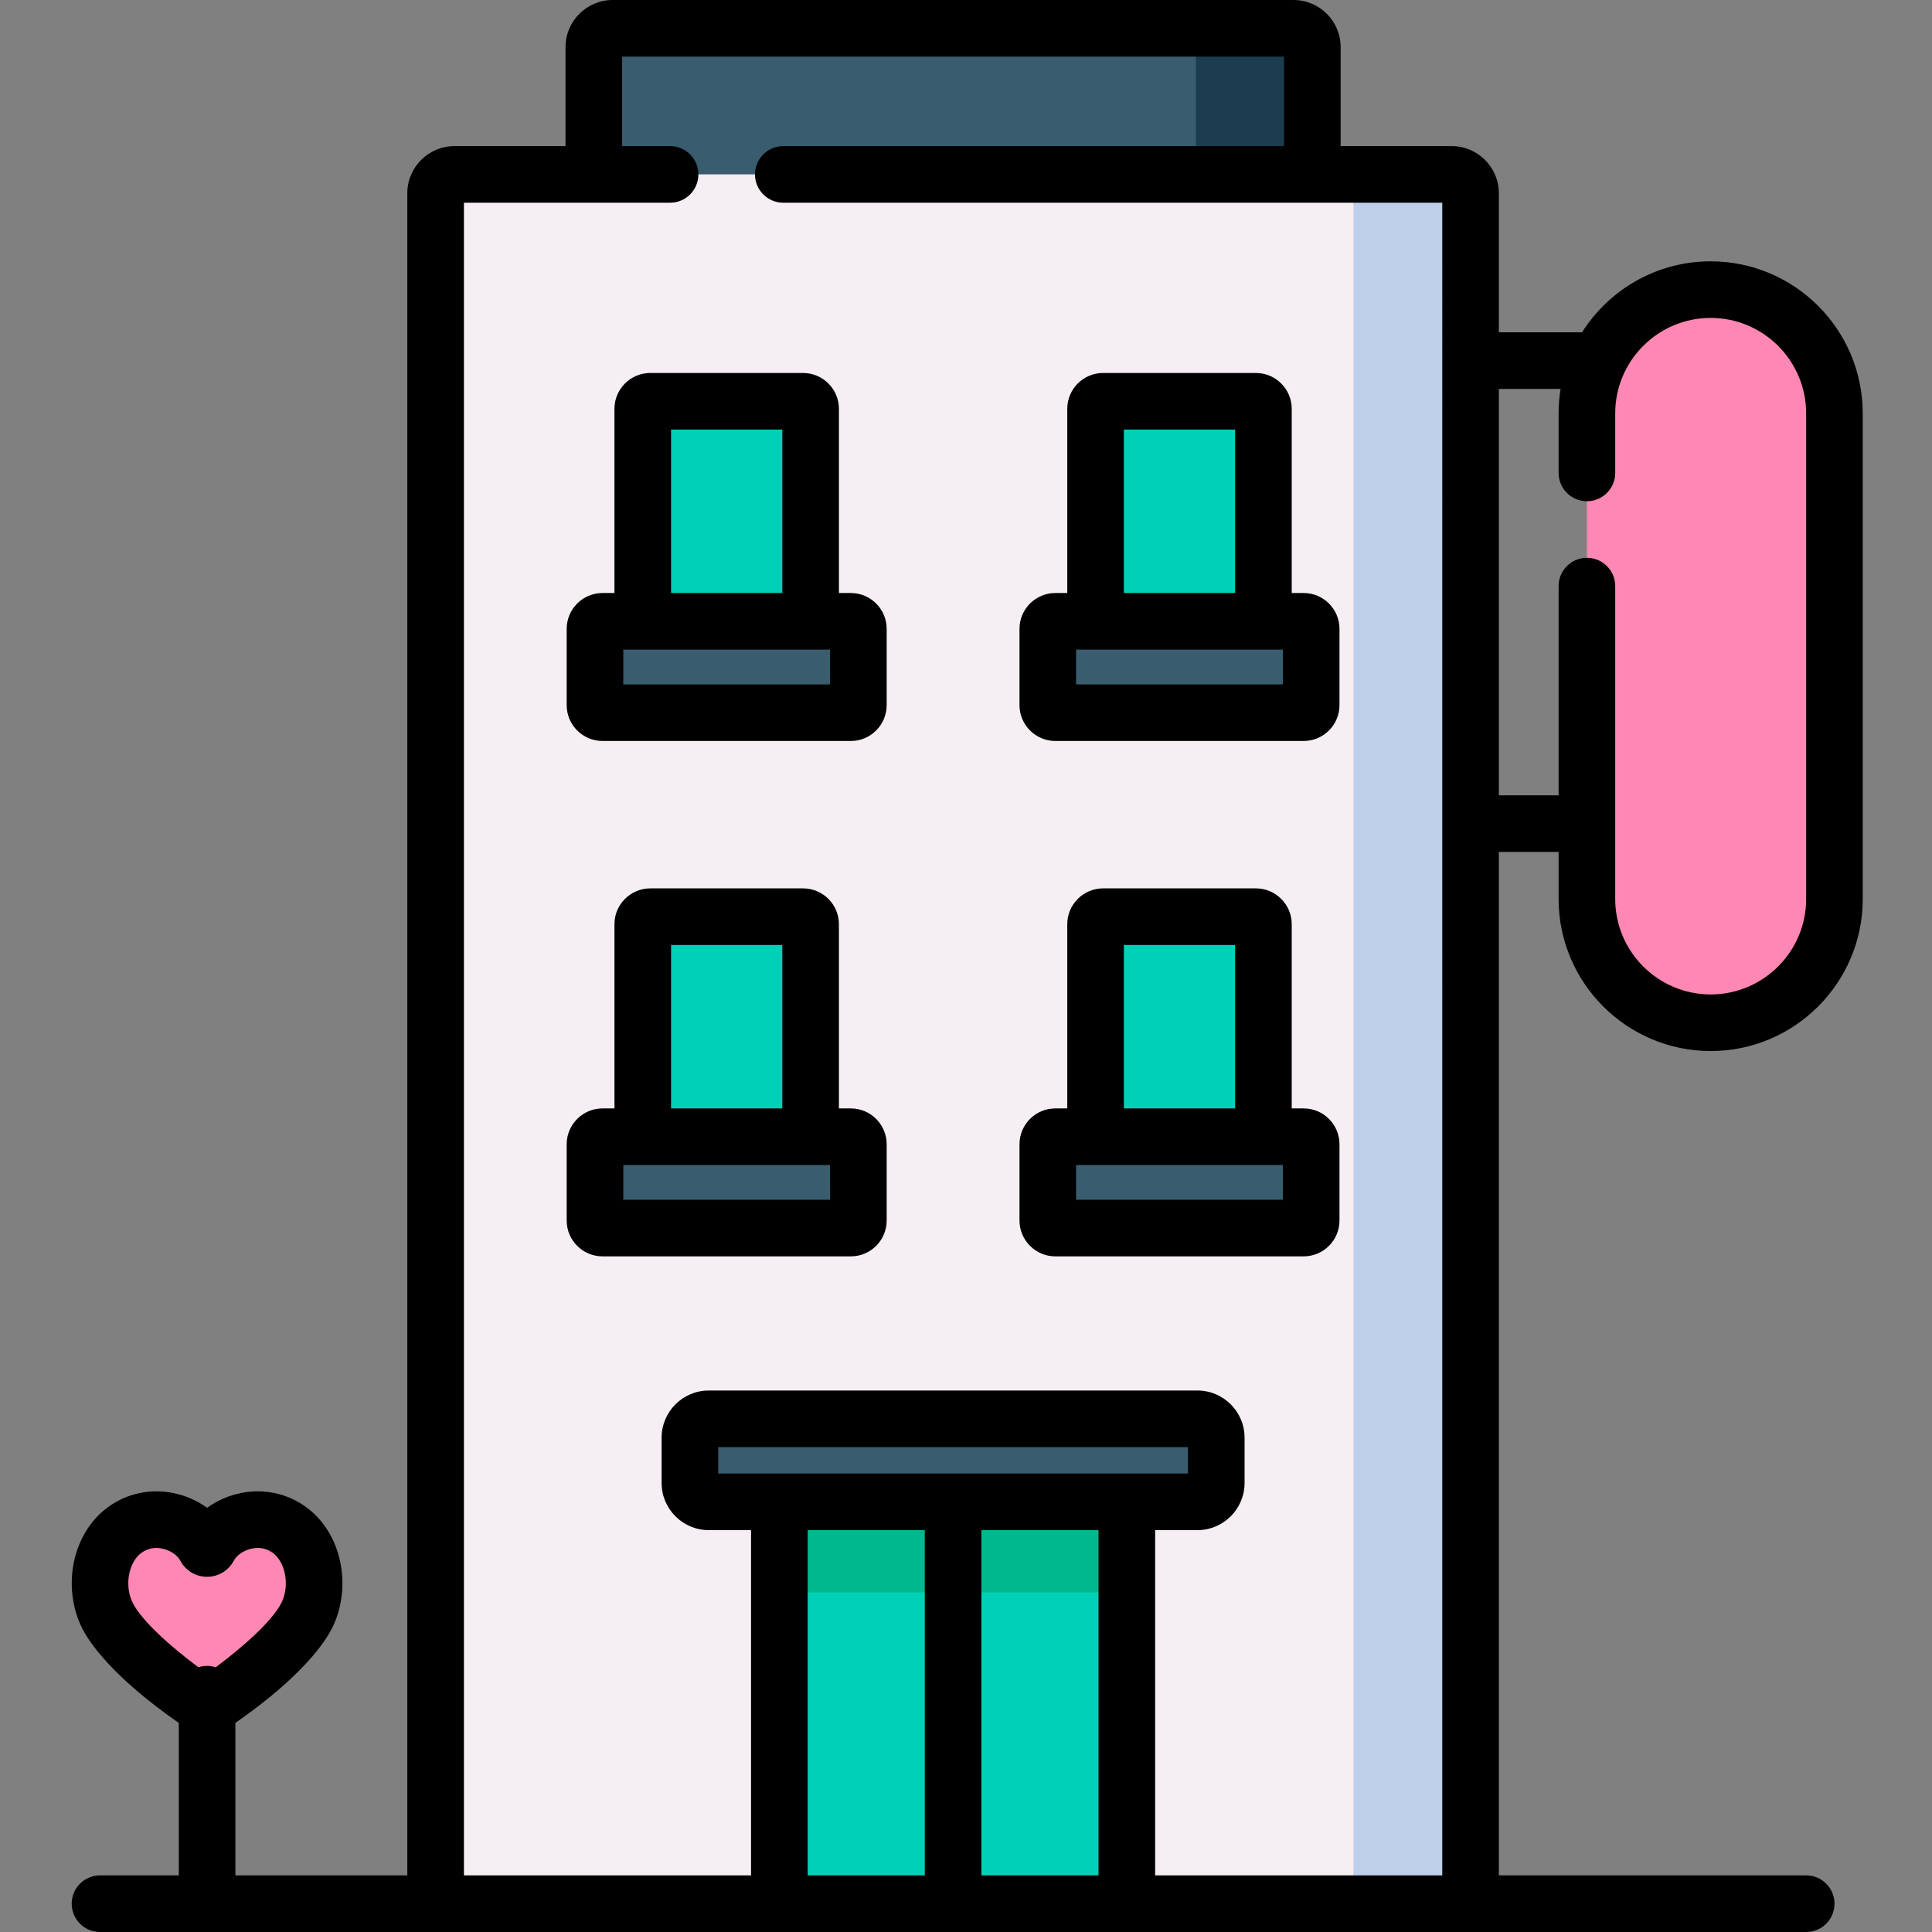
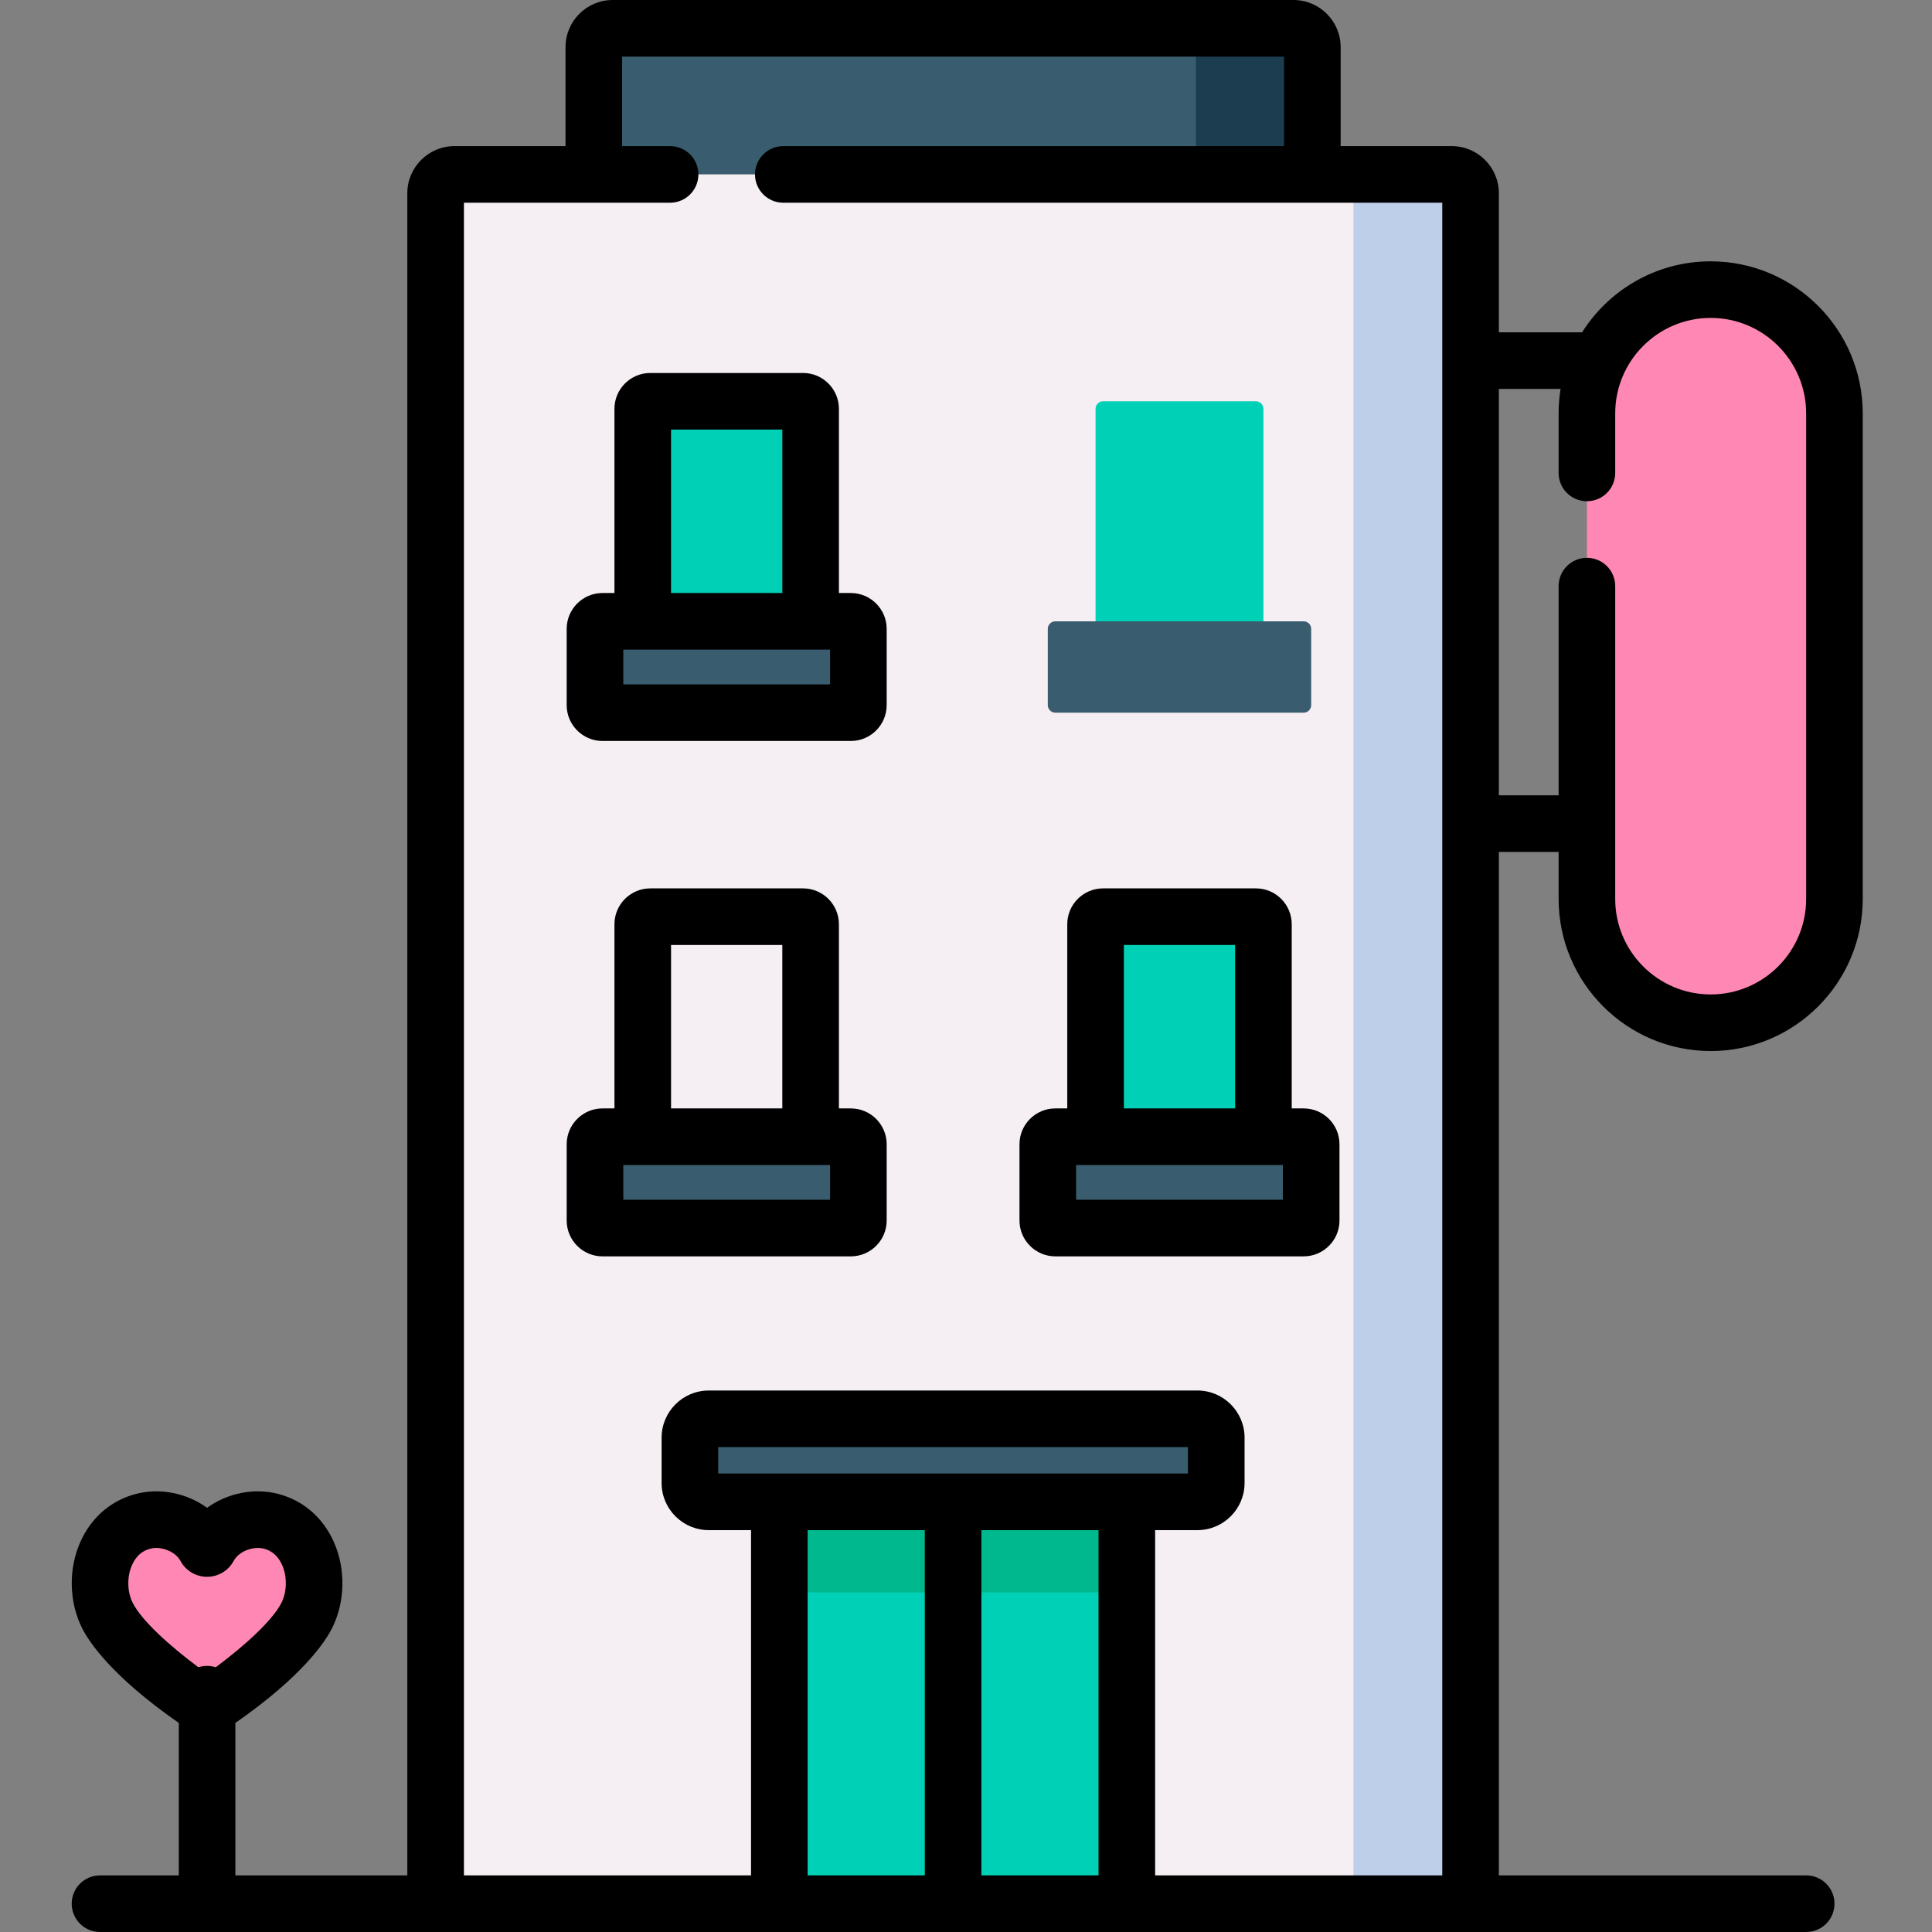
<svg xmlns="http://www.w3.org/2000/svg" height="512pt" viewBox="-19 0 512 512" width="512pt">
  <rect x="-19" y="0" width="512" height="512" fill="#808080" stroke="none" />
  <path d="m138.367 46.219v-33.719c0-2.762 2.238-5 5-5h180.422c2.762 0 5 2.238 5 5v33.719zm0 0" fill="#395d6e" />
  <path d="m323.789 7.5h-30.875c2.762 0 5 2.238 5 5v33.719h30.875v-33.719c0-2.762-2.238-5-5-5zm0 0" fill="#1b3d4f" />
  <path d="m96.441 51.219v453.281h274.273v-453.281c0-2.758-2.242-5-5-5h-264.273c-2.762 0-5 2.242-5 5zm0 0" fill="#f5eef3" />
  <path d="m365.715 46.219h-31.035c2.762 0 5 2.242 5 5v453.281h31.035v-453.281c0-2.758-2.238-5-5-5zm0 0" fill="#bed0e9" />
  <path d="m187.531 398h92.094v106.5h-92.094zm0 0" fill="#00d1b6" />
  <path d="m187.531 398h92.094v24h-92.094zm0 0" fill="#00b88e" />
  <path d="m163.832 393v-12c0-2.762 2.238-5 5-5h129.492c2.762 0 5 2.238 5 5v12c0 2.762-2.238 5-5 5h-129.492c-2.762 0-5-2.238-5-5zm0 0" fill="#395d6e" />
  <path d="m434.348 76.754c-18.117 0-32.801 14.684-32.801 32.797v128.688c0 18.117 14.684 32.801 32.801 32.801 18.113 0 32.797-14.684 32.797-32.801v-128.688c0-18.113-14.684-32.797-32.797-32.797zm0 0" fill="#ff87b3" />
  <path d="m151.336 108.344v56.312h44.484v-56.312c0-1.105-.895-2-2-2h-40.484c-1.105 0-2 .898-2 2zm0 0" fill="#00d1b6" />
  <path d="m271.336 108.344v56.312h44.484v-56.312c0-1.105-.895-2-2-2h-40.484c-1.105 0-2 .898-2 2zm0 0" fill="#00d1b6" />
-   <path d="m151.336 244.93v56.312h44.484v-56.312c0-1.105-.895-2-2-2h-40.484c-1.105 0-2 .895-2 2zm0 0" fill="#00d1b6" />
  <path d="m271.336 244.93v56.312h44.484v-56.312c0-1.105-.895-2-2-2h-40.484c-1.105 0-2 .895-2 2zm0 0" fill="#00d1b6" />
  <g fill="#395d6e">
    <path d="m138.676 186.867v-20.211c0-1.105.895-2 2-2h65.801c1.105 0 2 .895 2 2v20.211c0 1.105-.895 2-2 2h-65.801c-1.102 0-2-.895-2-2zm0 0" />
    <path d="m258.676 186.867v-20.211c0-1.105.895-2 2-2h65.801c1.105 0 2 .895 2 2v20.211c0 1.105-.895 2-2 2h-65.801c-1.102 0-2-.895-2-2zm0 0" />
    <path d="m138.676 323.453v-20.211c0-1.105.895-2 2-2h65.801c1.105 0 2 .895 2 2v20.211c0 1.105-.895 2-2 2h-65.801c-1.102 0-2-.898-2-2zm0 0" />
    <path d="m258.676 323.453v-20.211c0-1.105.895-2 2-2h65.801c1.105 0 2 .895 2 2v20.211c0 1.105-.895 2-2 2h-65.801c-1.102 0-2-.898-2-2zm0 0" />
  </g>
  <path d="m52.898 403.18c-6.168-1.621-13.539 1.285-16.57 6.918-.195.367-.707.367-.902 0-3.031-5.633-10.402-8.543-16.57-6.918-10.609 2.793-13.93 16.055-9.352 25.031 5 9.805 22.422 21.77 25.801 24.031.348.234.797.234 1.145 0 3.383-2.262 20.805-14.227 25.801-24.031 4.574-8.977 1.258-22.238-9.352-25.031zm0 0" fill="#ff87b3" />
  <path d="m434.348 278.539c22.219 0 40.297-18.078 40.297-40.301v-128.688c0-22.223-18.078-40.297-40.297-40.297-14.332 0-26.938 7.516-34.086 18.816h-22.047v-36.852c0-6.891-5.609-12.5-12.5-12.5h-29.426v-26.219c0-6.895-5.605-12.5-12.5-12.5h-180.422c-6.895 0-12.5 5.605-12.5 12.5v26.223h-29.426c-6.891 0-12.5 5.605-12.5 12.5v445.777h-45.562v-40.406c17.859-12.422 23.797-21.531 25.555-24.977 3.555-6.973 3.75-15.793.516-23.02-2.883-6.445-8.086-10.945-14.641-12.672-6.555-1.727-13.617-.188-18.93 3.66-5.312-3.848-12.375-5.383-18.93-3.66-6.559 1.727-11.758 6.227-14.645 12.672-3.234 7.227-3.035 16.047.52 23.02 1.758 3.445 7.695 12.559 25.555 24.98v40.402h-20.879c-4.141 0-7.5 3.355-7.5 7.5s3.359 7.5 7.5 7.5h452.156c4.145 0 7.5-3.355 7.5-7.5s-3.355-7.5-7.5-7.5h-81.441v-271.227h15.832v12.465c0 22.223 18.078 40.301 40.301 40.301zm-398.469 162.941c-.805 0-1.578.125-2.305.359-7.645-5.691-14.996-12.34-17.391-17.035-1.496-2.938-1.574-6.988-.188-10.078 1.023-2.285 2.625-3.73 4.77-4.293.531-.141 1.086-.207 1.648-.207 2.574 0 5.305 1.379 6.398 3.414 1.398 2.609 4.105 4.23 7.062 4.23 2.961 0 5.664-1.621 7.059-4.223 1.34-2.492 5.105-3.992 8.051-3.219 2.145.566 3.75 2.012 4.773 4.297 1.383 3.09 1.305 7.141-.191 10.074-2.395 4.695-9.742 11.344-17.391 17.039-.723-.23-1.496-.359-2.297-.359zm190.199 55.52h-31.047v-91.5h31.047zm-54.746-106.5v-7h124.492v7zm100.789 106.5h-31.043v-91.5h31.043zm91.094 0h-76.094v-91.5h11.203c6.891 0 12.5-5.605 12.5-12.5v-12c0-6.895-5.609-12.5-12.5-12.5h-129.492c-6.891 0-12.5 5.605-12.5 12.5v12c0 6.895 5.609 12.5 12.5 12.5h11.199v91.5h-76.09v-443.277h54.637c4.145 0 7.5-3.359 7.5-7.5 0-4.145-3.355-7.5-7.5-7.5h-12.711v-23.723h175.422v23.723h-132.711c-4.141 0-7.5 3.355-7.5 7.5 0 4.141 3.359 7.5 7.5 7.5h174.637zm15-286.227v-107.703h16.352c-.34 2.109-.52 4.273-.52 6.48v15.781c0 4.145 3.359 7.5 7.5 7.5s7.5-3.355 7.5-7.5v-15.781c0-13.949 11.352-25.301 25.301-25.301 13.949 0 25.301 11.352 25.301 25.301v128.688c0 13.949-11.352 25.301-25.301 25.301-13.953 0-25.301-11.352-25.301-25.301v-19.887c0-.023 0-.051 0-.078 0-.023 0-.051 0-.078v-62.867c0-4.141-3.359-7.5-7.5-7.5s-7.5 3.359-7.5 7.5v55.445zm0 0" />
  <path d="m143.836 108.344v48.812h-3.16c-5.238 0-9.5 4.262-9.5 9.5v20.211c0 5.238 4.262 9.5 9.5 9.5h65.801c5.238 0 9.5-4.262 9.5-9.5v-20.211c0-5.238-4.262-9.5-9.5-9.5h-3.156v-48.812c0-5.238-4.262-9.5-9.5-9.5h-40.484c-5.238 0-9.5 4.262-9.5 9.5zm57.141 63.812v9.211h-54.801v-9.211zm-42.141-58.312h29.484v43.312h-29.484zm0 0" />
-   <path d="m260.676 196.367h65.801c5.238 0 9.5-4.262 9.5-9.5v-20.211c0-5.238-4.262-9.5-9.5-9.5h-3.156v-48.812c0-5.238-4.262-9.5-9.5-9.5h-40.484c-5.238 0-9.5 4.262-9.5 9.5v48.812h-3.16c-5.238 0-9.5 4.262-9.5 9.5v20.211c0 5.238 4.262 9.5 9.5 9.5zm18.16-82.523h29.484v43.312h-29.484zm-12.66 58.312h54.801v9.211h-54.801zm0 0" />
  <path d="m206.477 293.742h-3.156v-48.812c0-5.238-4.262-9.5-9.5-9.5h-40.484c-5.238 0-9.5 4.262-9.5 9.5v48.812h-3.16c-5.238 0-9.5 4.262-9.5 9.5v20.207c0 5.238 4.262 9.5 9.5 9.5h65.801c5.238 0 9.5-4.262 9.5-9.5v-20.207c0-5.238-4.258-9.5-9.5-9.5zm-47.641-43.312h29.484v43.312h-29.484zm42.141 67.52h-54.801v-9.207h54.801zm0 0" />
  <path d="m260.676 332.949h65.801c5.238 0 9.5-4.262 9.5-9.5v-20.207c0-5.238-4.262-9.5-9.5-9.5h-3.156v-48.812c0-5.238-4.262-9.5-9.5-9.5h-40.484c-5.238 0-9.5 4.262-9.5 9.5v48.812h-3.16c-5.238 0-9.5 4.262-9.5 9.5v20.207c0 5.238 4.262 9.5 9.5 9.5zm18.16-82.52h29.484v43.312h-29.484zm-12.66 58.312h54.801v9.207h-54.801zm0 0" />
</svg>